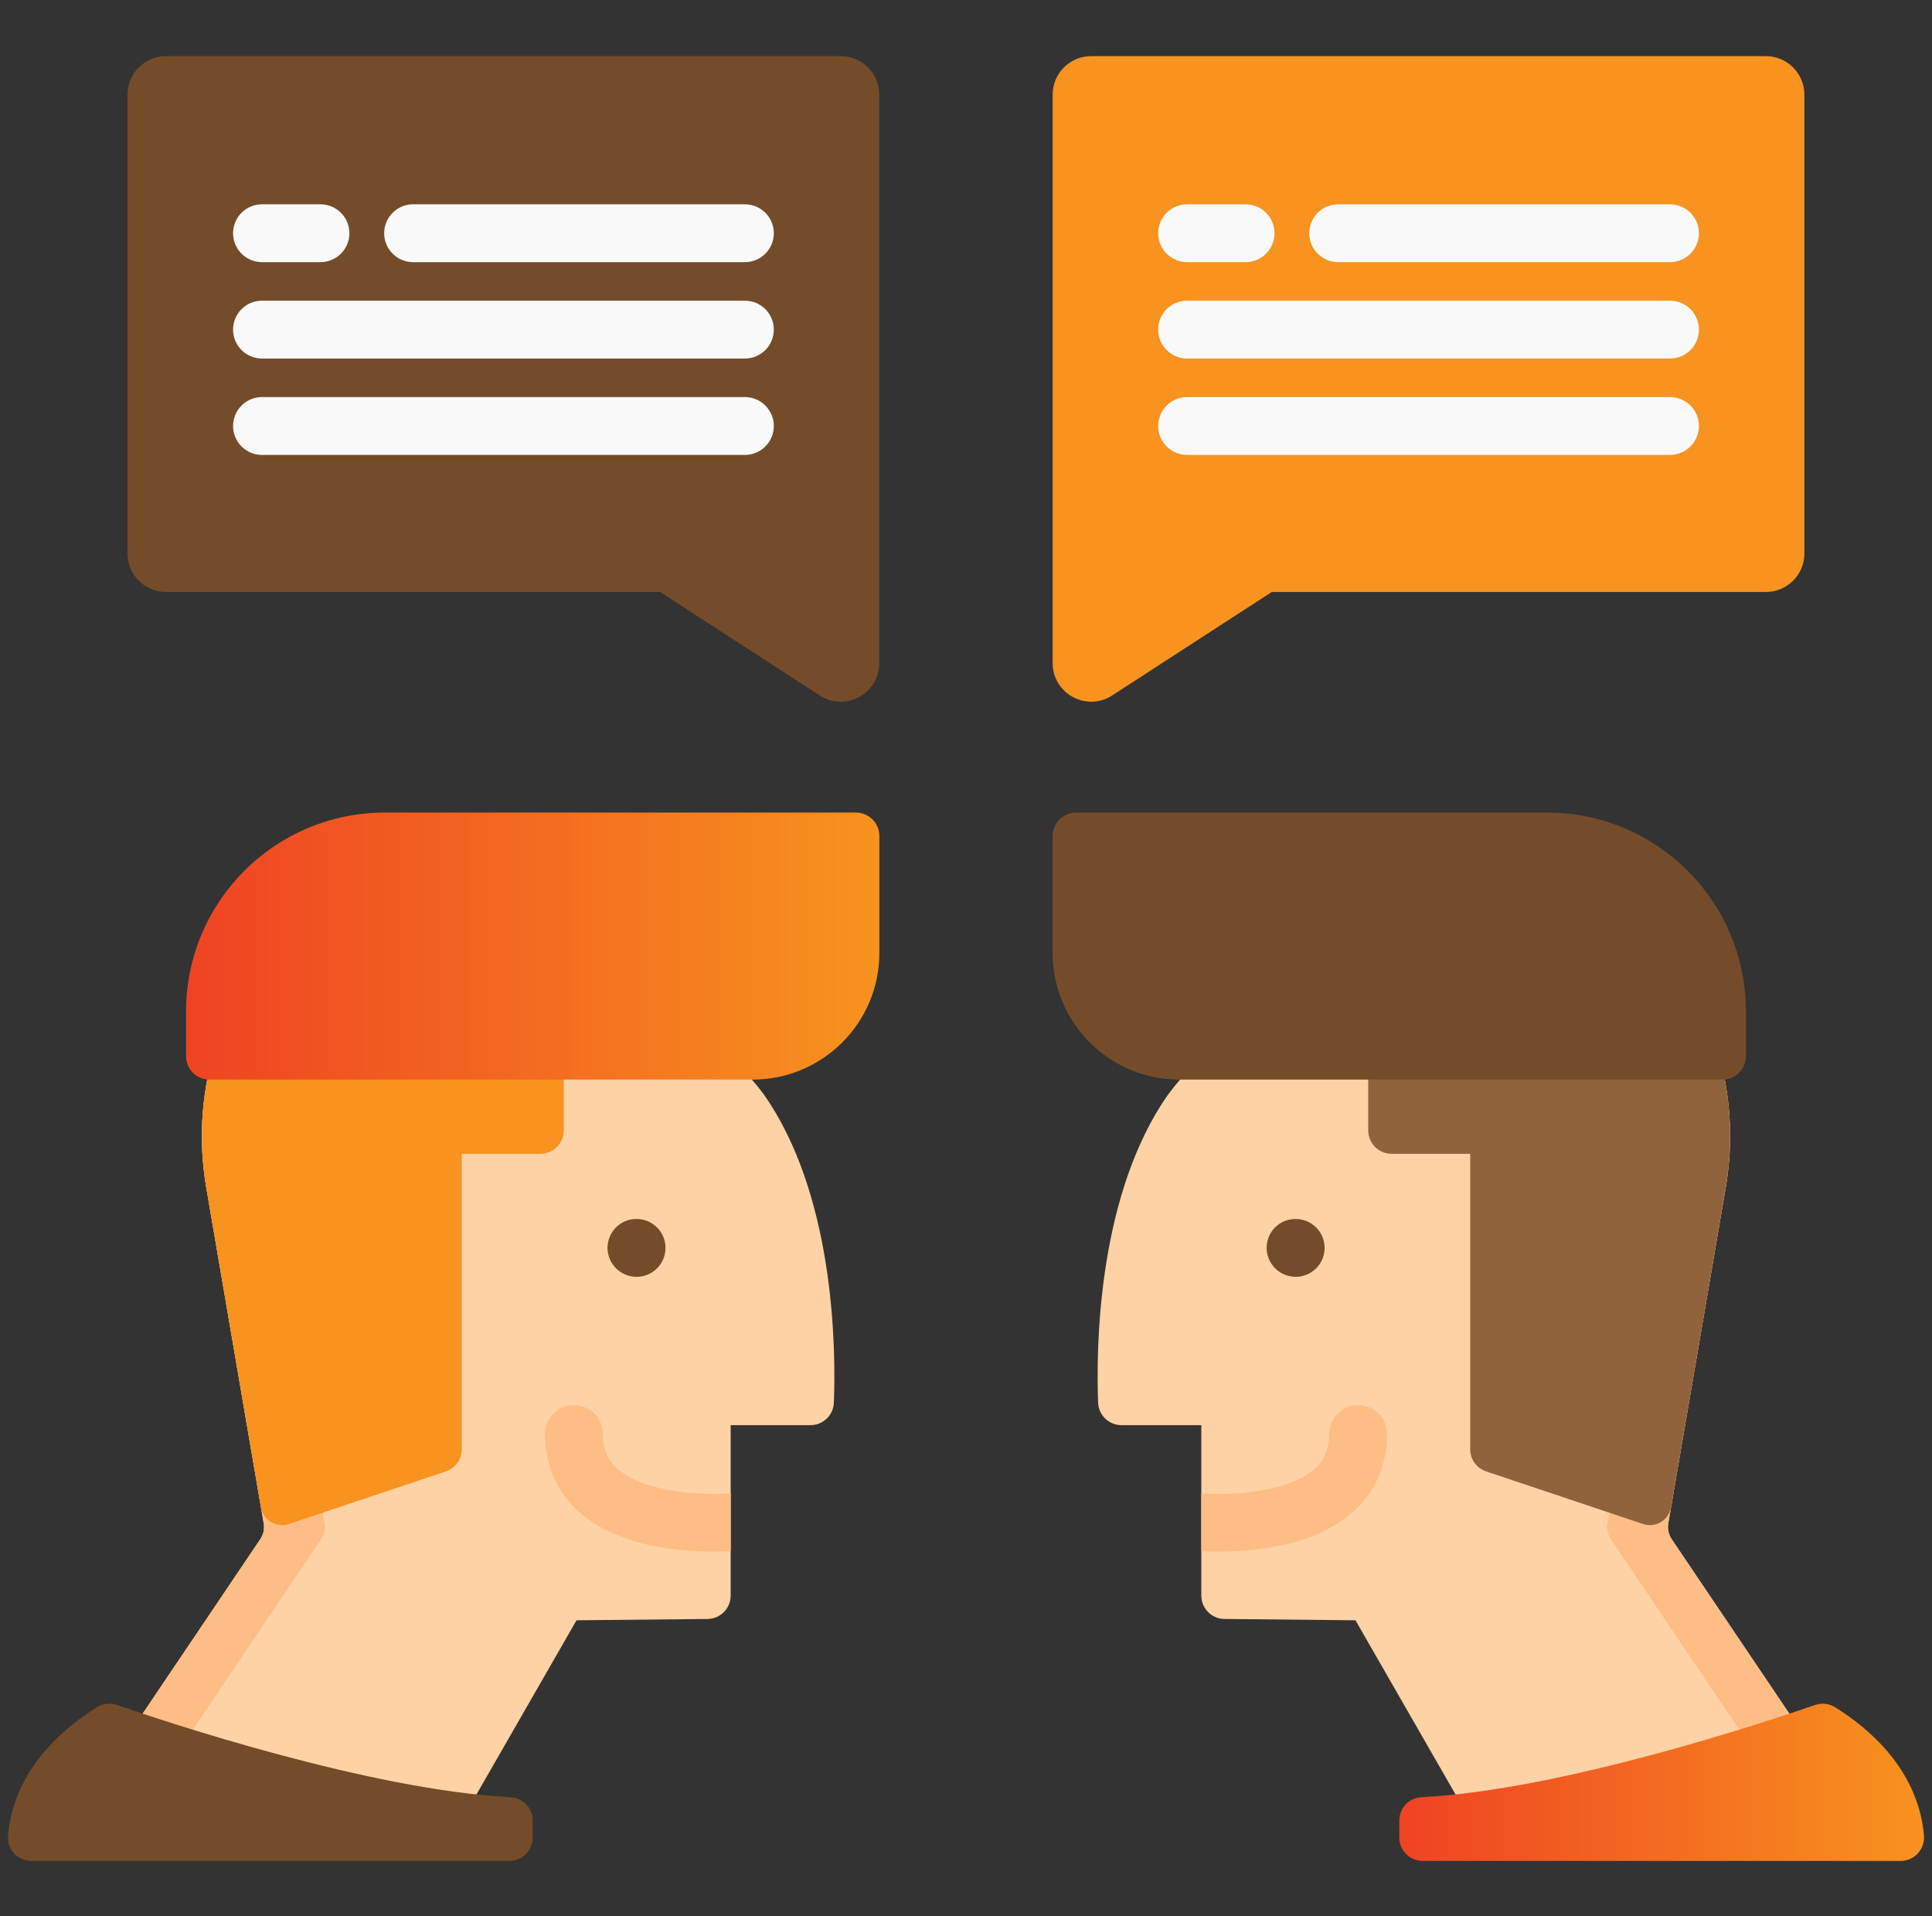
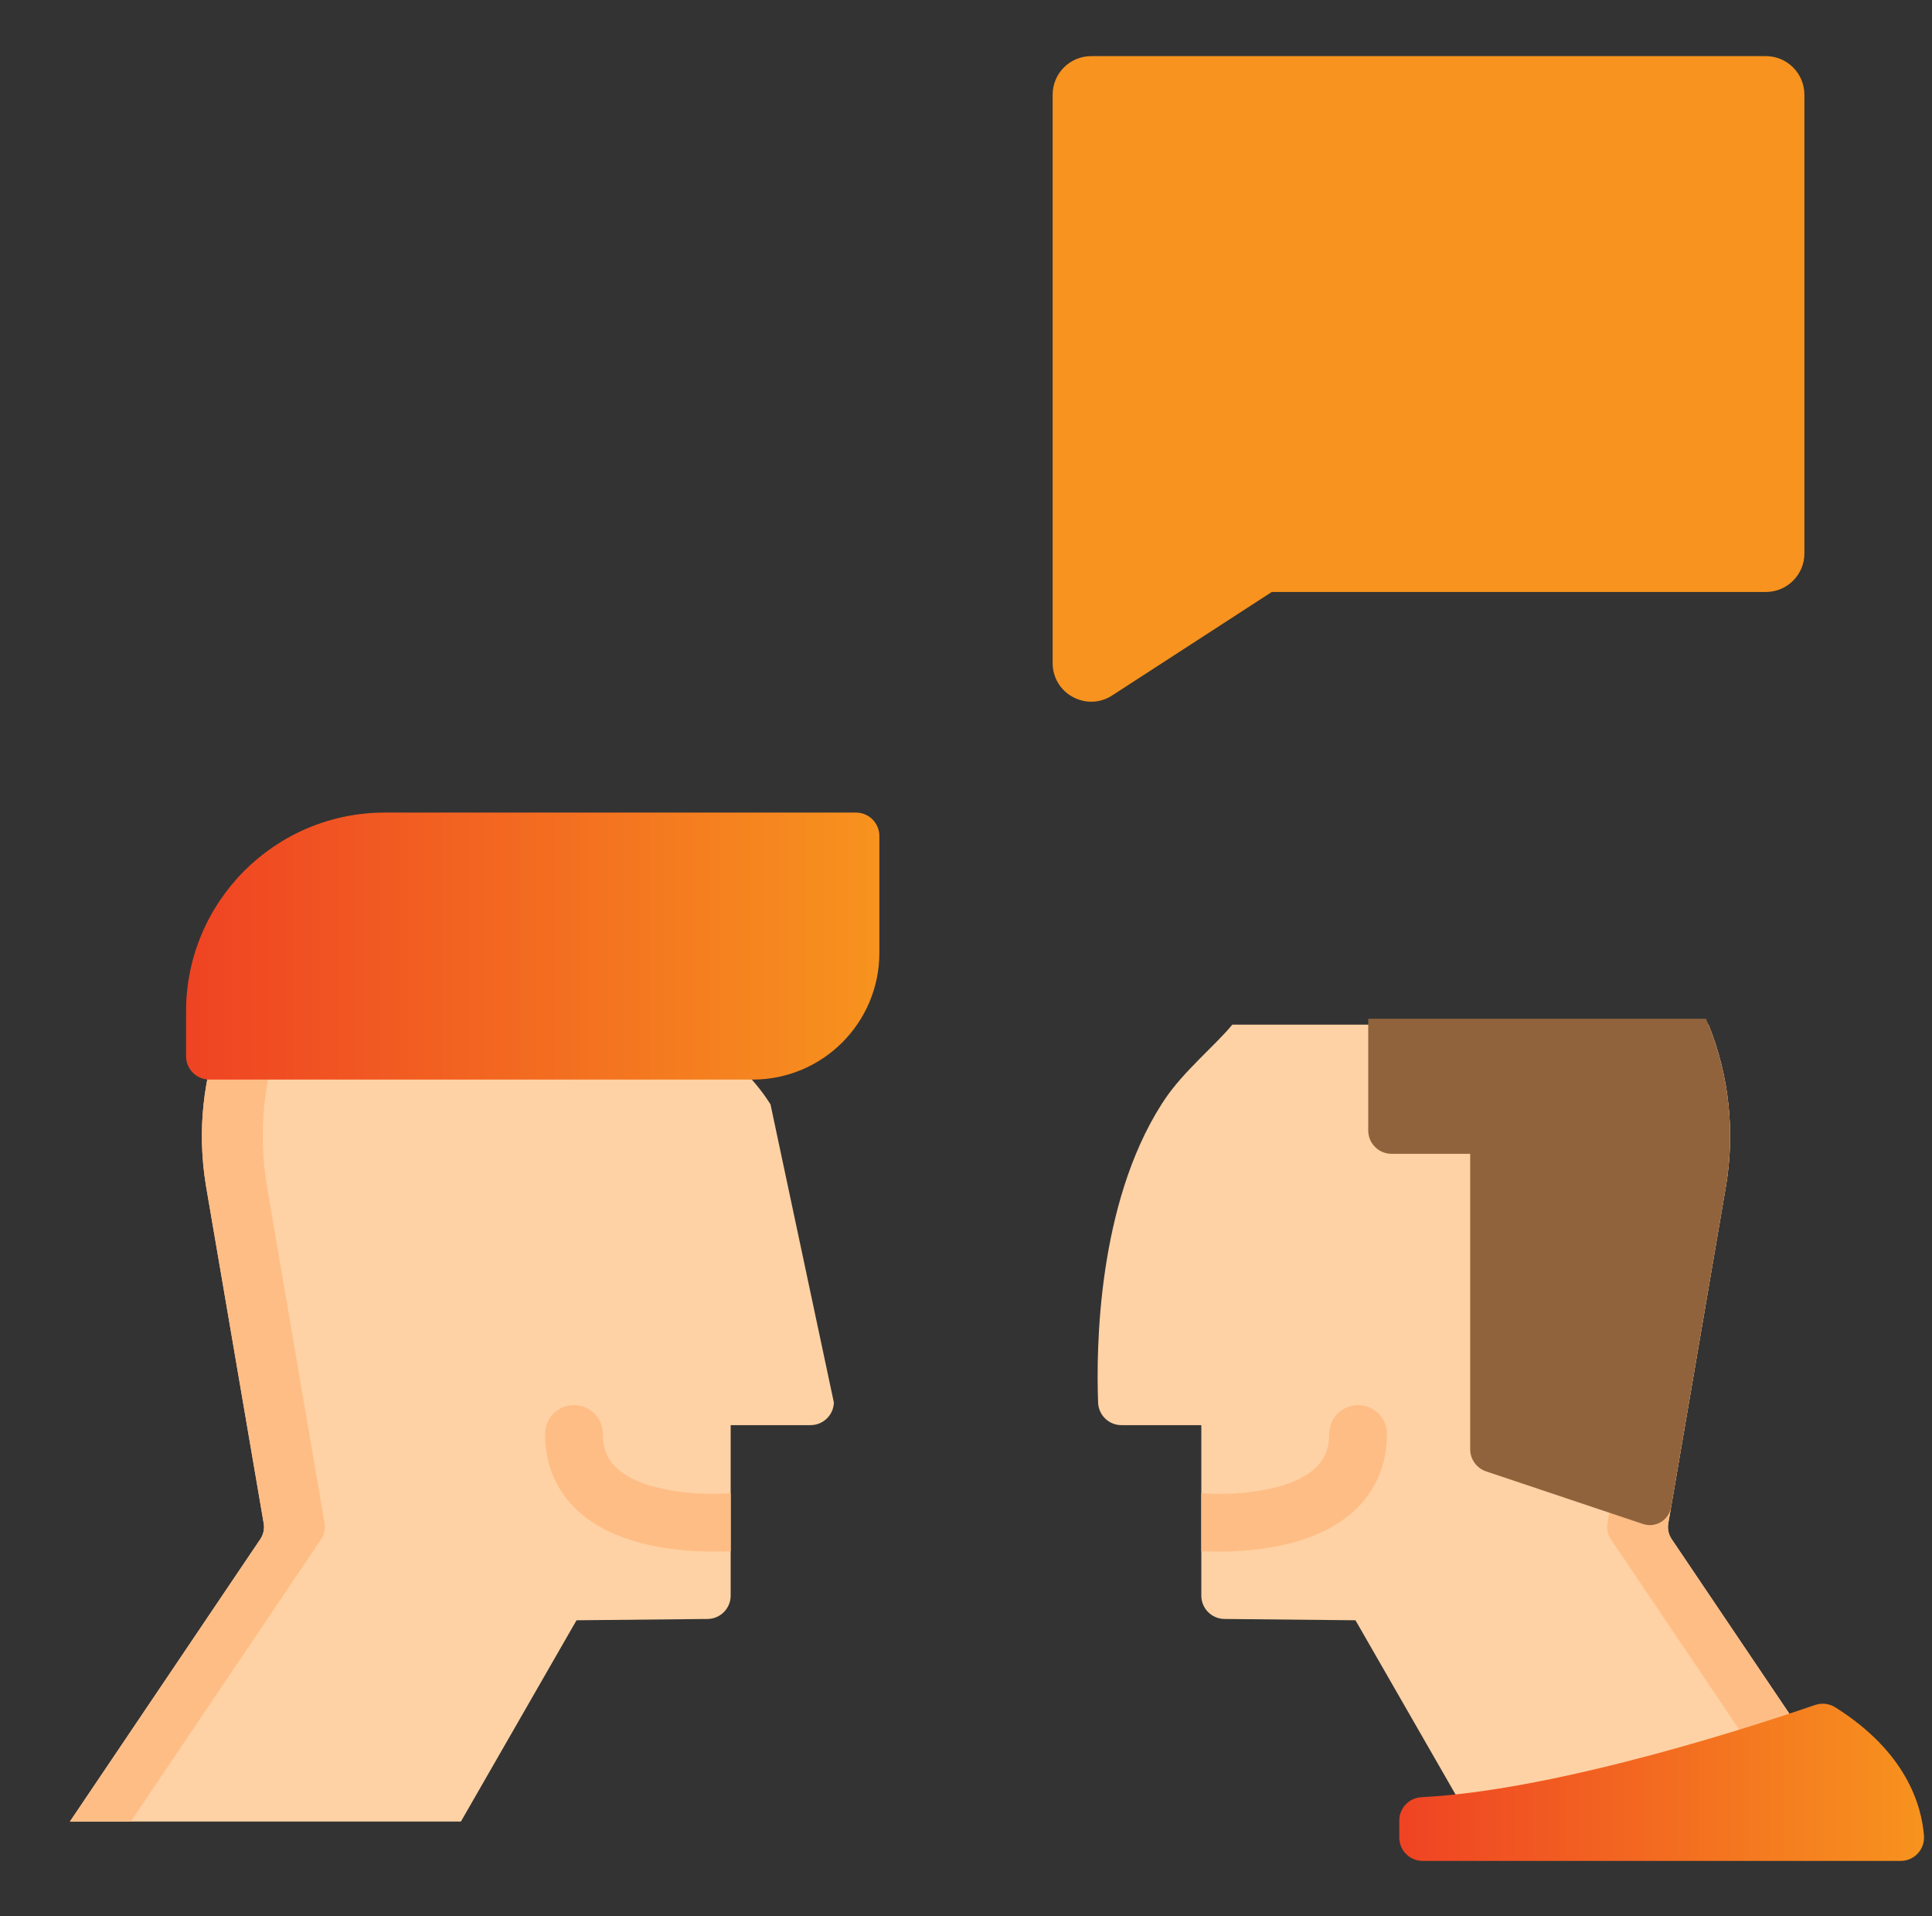
<svg xmlns="http://www.w3.org/2000/svg" width="121" height="120" viewBox="0 0 121 120" fill="none">
  <rect x="0" y="0" width="121" height="120" fill="#333333" stroke="none" />
  <g clip-path="url(#a)">
    <path d="M116.62 114.069h-24.486l-7.241-12.604-8.207-.082c-.802-.007-1.448-.662-1.448-1.463v-10.674h-5.001c-.787 0-1.435-.624-1.463-1.411-.128-3.433-.025-12.403 3.969-18.678l.189-.287c1.171-1.765 3.175-3.4 4.247-4.704h29.824c.64 1.587 1.07 3.274 1.25 5.035.172 1.627.131 3.315-.152 5.034l-3.619 21.167c-.058.343.019.693.213.981l11.925 17.687z" fill="#FED2A4" />
    <path d="M116.621 114.068h-3.814l-11.926-17.686c-.194-.286-.269-.637-.211-.98l3.62-21.169c.282-1.719.321-3.408.153-5.034-.183-1.759-.613-3.447-1.253-5.033h3.814c.639 1.586 1.07 3.274 1.251 5.033.17 1.627.129 3.315-.151 5.034l-3.62 21.169c-.06.342.017.693.211.98l11.926 17.686z" fill="#FFBD86" />
    <path d="M108.104 74.235l-3.446 20.15c-.14.815-.973 1.313-1.756 1.051l-9.825-3.294c-.597-.201-1-.76-1-1.389v-18.499h-4.922c-.352 0-.675-.124-.927-.331-.329-.268-.537-.677-.537-1.133v-6.995h21.157c1.348 3.139 1.863 6.714 1.255 10.441z" fill="#90633C" />
    <path d="M113.678 106.769c-3.003 1.037-15.896 5.336-24.655 5.775-.777.04-1.386.683-1.386 1.462v1.064c0 .809.656 1.465 1.465 1.465h29.934c.858 0 1.528-.733 1.461-1.587-.155-1.924-1.127-5.251-5.553-8.03-.378-.237-.842-.295-1.265-.149z" fill="url(#b)" />
-     <path d="M107.882 67.606h-34.02c-4.383 0-7.936-3.553-7.936-7.936v-7.32c0-.809.655-1.465 1.465-1.465h29.5c6.88 0 12.456 5.576 12.456 12.456v2.802c0 .808-.656 1.464-1.465 1.464z" fill="#754C29" />
    <path d="M86.866 89.798c0 1.915-.708 3.579-2.05 4.812-1.425 1.309-3.518 2.128-6.227 2.432-.864.097-1.653.124-2.264.124-.504 0-.886-.019-1.087-.029v-3.629l.15.007c1.349.109 5.231.041 6.983-1.575.596-.55.873-1.231.873-2.141 0-1 .811-1.811 1.811-1.811 1.002 0 1.811.812 1.811 1.811z" fill="#FFBD86" />
-     <path d="M52.226 87.835c-.029.787-.677 1.41-1.463 1.41h-5.001v10.675c0 .801-.647 1.456-1.448 1.463l-8.207.082-7.241 12.604h-24.486l11.925-17.687c.193-.287.271-.638.213-.981l-3.62-21.167c-.282-1.719-.323-3.408-.152-5.034.181-1.761.611-3.448 1.251-5.035h29.824c1.072 1.304 3.075 2.939 4.247 4.704l.188.287c3.994 6.275 4.098 15.244 3.97 18.678z" fill="#FED2A4" />
+     <path d="M52.226 87.835c-.029.787-.677 1.41-1.463 1.41h-5.001v10.675c0 .801-.647 1.456-1.448 1.463l-8.207.082-7.241 12.604h-24.486l11.925-17.687c.193-.287.271-.638.213-.981l-3.62-21.167c-.282-1.719-.323-3.408-.152-5.034.181-1.761.611-3.448 1.251-5.035h29.824c1.072 1.304 3.075 2.939 4.247 4.704l.188.287z" fill="#FED2A4" />
    <path d="M4.379 114.068h3.814l11.926-17.686c.194-.286.269-.637.21-.98l-3.619-21.169c-.282-1.719-.321-3.408-.154-5.034.184-1.759.613-3.447 1.253-5.033h-3.814c-.639 1.586-1.069 3.274-1.251 5.033-.17 1.627-.129 3.315.151 5.034l3.62 21.169c.059.342-.017.693-.212.98l-11.926 17.686z" fill="#FFBD86" />
-     <path d="M12.895 74.235l3.447 20.15c.139.815.972 1.313 1.756 1.051l9.824-3.294c.597-.201 1-.76 1-1.389v-18.499h4.921c.352 0 .676-.124.927-.331.329-.268.537-.677.537-1.133v-6.995h-21.157c-1.349 3.139-1.863 6.714-1.256 10.441z" fill="#F7931E" />
-     <path d="M7.322 106.769c3.003 1.037 15.895 5.336 24.654 5.775.778.04 1.386.683 1.386 1.462v1.064c0 .809-.656 1.465-1.464 1.465h-29.934c-.858 0-1.528-.733-1.46-1.587.154-1.924 1.127-5.251 5.552-8.03.379-.237.843-.295 1.266-.149z" fill="#754C29" />
    <path d="M13.118 67.606h34.02c4.383 0 7.936-3.553 7.936-7.936v-7.32c0-.809-.657-1.465-1.465-1.465h-29.5c-6.879 0-12.456 5.576-12.456 12.456v2.802c0 .808.655 1.464 1.465 1.464z" fill="url(#c)" />
    <path d="M45.762 93.51v3.626c-.2.009-.582.029-1.087.029-.611 0-1.4-.027-2.264-.124-2.71-.304-4.803-1.123-6.227-2.432-1.342-1.233-2.05-2.897-2.05-4.812 0-.999.809-1.81 1.811-1.81 1 0 1.811.811 1.811 1.81 0 .911.277 1.591.873 2.142 1.751 1.615 5.636 1.685 6.984 1.574l.149-.004z" fill="#FFBD86" />
-     <path d="M39.87 79.957c-1.001 0-1.821-.811-1.821-1.811 0-1 .802-1.811 1.802-1.811h.019c1 0 1.81.811 1.81 1.811 0 1-.81 1.811-1.81 1.811zM81.148 79.957c-1 0-1.82-.811-1.82-1.811 0-1 .801-1.811 1.802-1.811h.018c1.001 0 1.811.811 1.811 1.811 0 1-.81 1.811-1.811 1.811zM7.985 5.93v28.727c0 1.333 1.081 2.414 2.415 2.414h30.943l9.997 6.48c1.607 1.041 3.728-.113 3.728-2.027v-35.595c0-1.333-1.081-2.414-2.414-2.414h-42.254c-1.334 0-2.415 1.081-2.415 2.414z" fill="#754C29" />
    <path d="M113.009 5.93v28.727c0 1.333-1.081 2.414-2.415 2.414h-30.943l-9.997 6.48c-1.607 1.041-3.728-.113-3.728-2.027v-35.595c0-1.333 1.081-2.414 2.414-2.414h42.254c1.333 0 2.414 1.081 2.414 2.414z" fill="#F7931E" />
-     <path d="M20.072 16.416h-3.664c-1.001 0-1.811-.811-1.811-1.811 0-1 .81-1.811 1.811-1.811h3.664c1 0 1.811.811 1.811 1.811 0 1-.811 1.811-1.811 1.811zM46.653 16.416h-20.782c-1 0-1.811-.811-1.811-1.811 0-1 .811-1.811 1.811-1.811h20.782c1 0 1.811.811 1.811 1.811 0 1-.811 1.811-1.811 1.811zM46.653 22.452h-30.245c-1.001 0-1.811-.811-1.811-1.811 0-1.001.81-1.811 1.811-1.811h30.245c1 0 1.811.811 1.811 1.811 0 1-.811 1.811-1.811 1.811zM46.653 28.488h-30.245c-1.001 0-1.811-.81-1.811-1.811 0-1 .81-1.811 1.811-1.811h30.245c1 0 1.811.811 1.811 1.811 0 1.001-.811 1.811-1.811 1.811zM78.011 16.416h-3.664c-1 0-1.811-.811-1.811-1.811 0-1 .811-1.811 1.811-1.811h3.664c1 0 1.811.811 1.811 1.811 0 1-.811 1.811-1.811 1.811zM104.592 16.416h-20.783c-1 0-1.811-.811-1.811-1.811 0-1 .811-1.811 1.811-1.811h20.783c1 0 1.811.811 1.811 1.811 0 1-.811 1.811-1.811 1.811zM104.592 22.452h-30.245c-1.001 0-1.811-.811-1.811-1.811 0-1.001.81-1.811 1.811-1.811h30.245c1 0 1.811.811 1.811 1.811 0 1-.811 1.811-1.811 1.811zM104.592 28.488h-30.245c-1.001 0-1.811-.81-1.811-1.811 0-1 .81-1.811 1.811-1.811h30.245c1 0 1.811.811 1.811 1.811 0 1.001-.811 1.811-1.811 1.811z" fill="#F9F9F9" />
  </g>
  <defs>
    <linearGradient id="b" x1="87.636" y1="111.612" x2="120.5" y2="111.612" gradientUnits="userSpaceOnUse">
      <stop stop-color="#EF4223" />
      <stop offset="0" stop-color="#EF4323" />
      <stop offset="1" stop-color="#F7931E" />
    </linearGradient>
    <linearGradient id="c" x1="11.653" y1="59.246" x2="55.074" y2="59.246" gradientUnits="userSpaceOnUse">
      <stop stop-color="#EF4223" />
      <stop offset="0" stop-color="#EF4323" />
      <stop offset="1" stop-color="#F7931E" />
    </linearGradient>
    <clipPath id="a">
      <path fill="#fff" d="M.5 0h120v120h-120z" />
    </clipPath>
  </defs>
</svg>